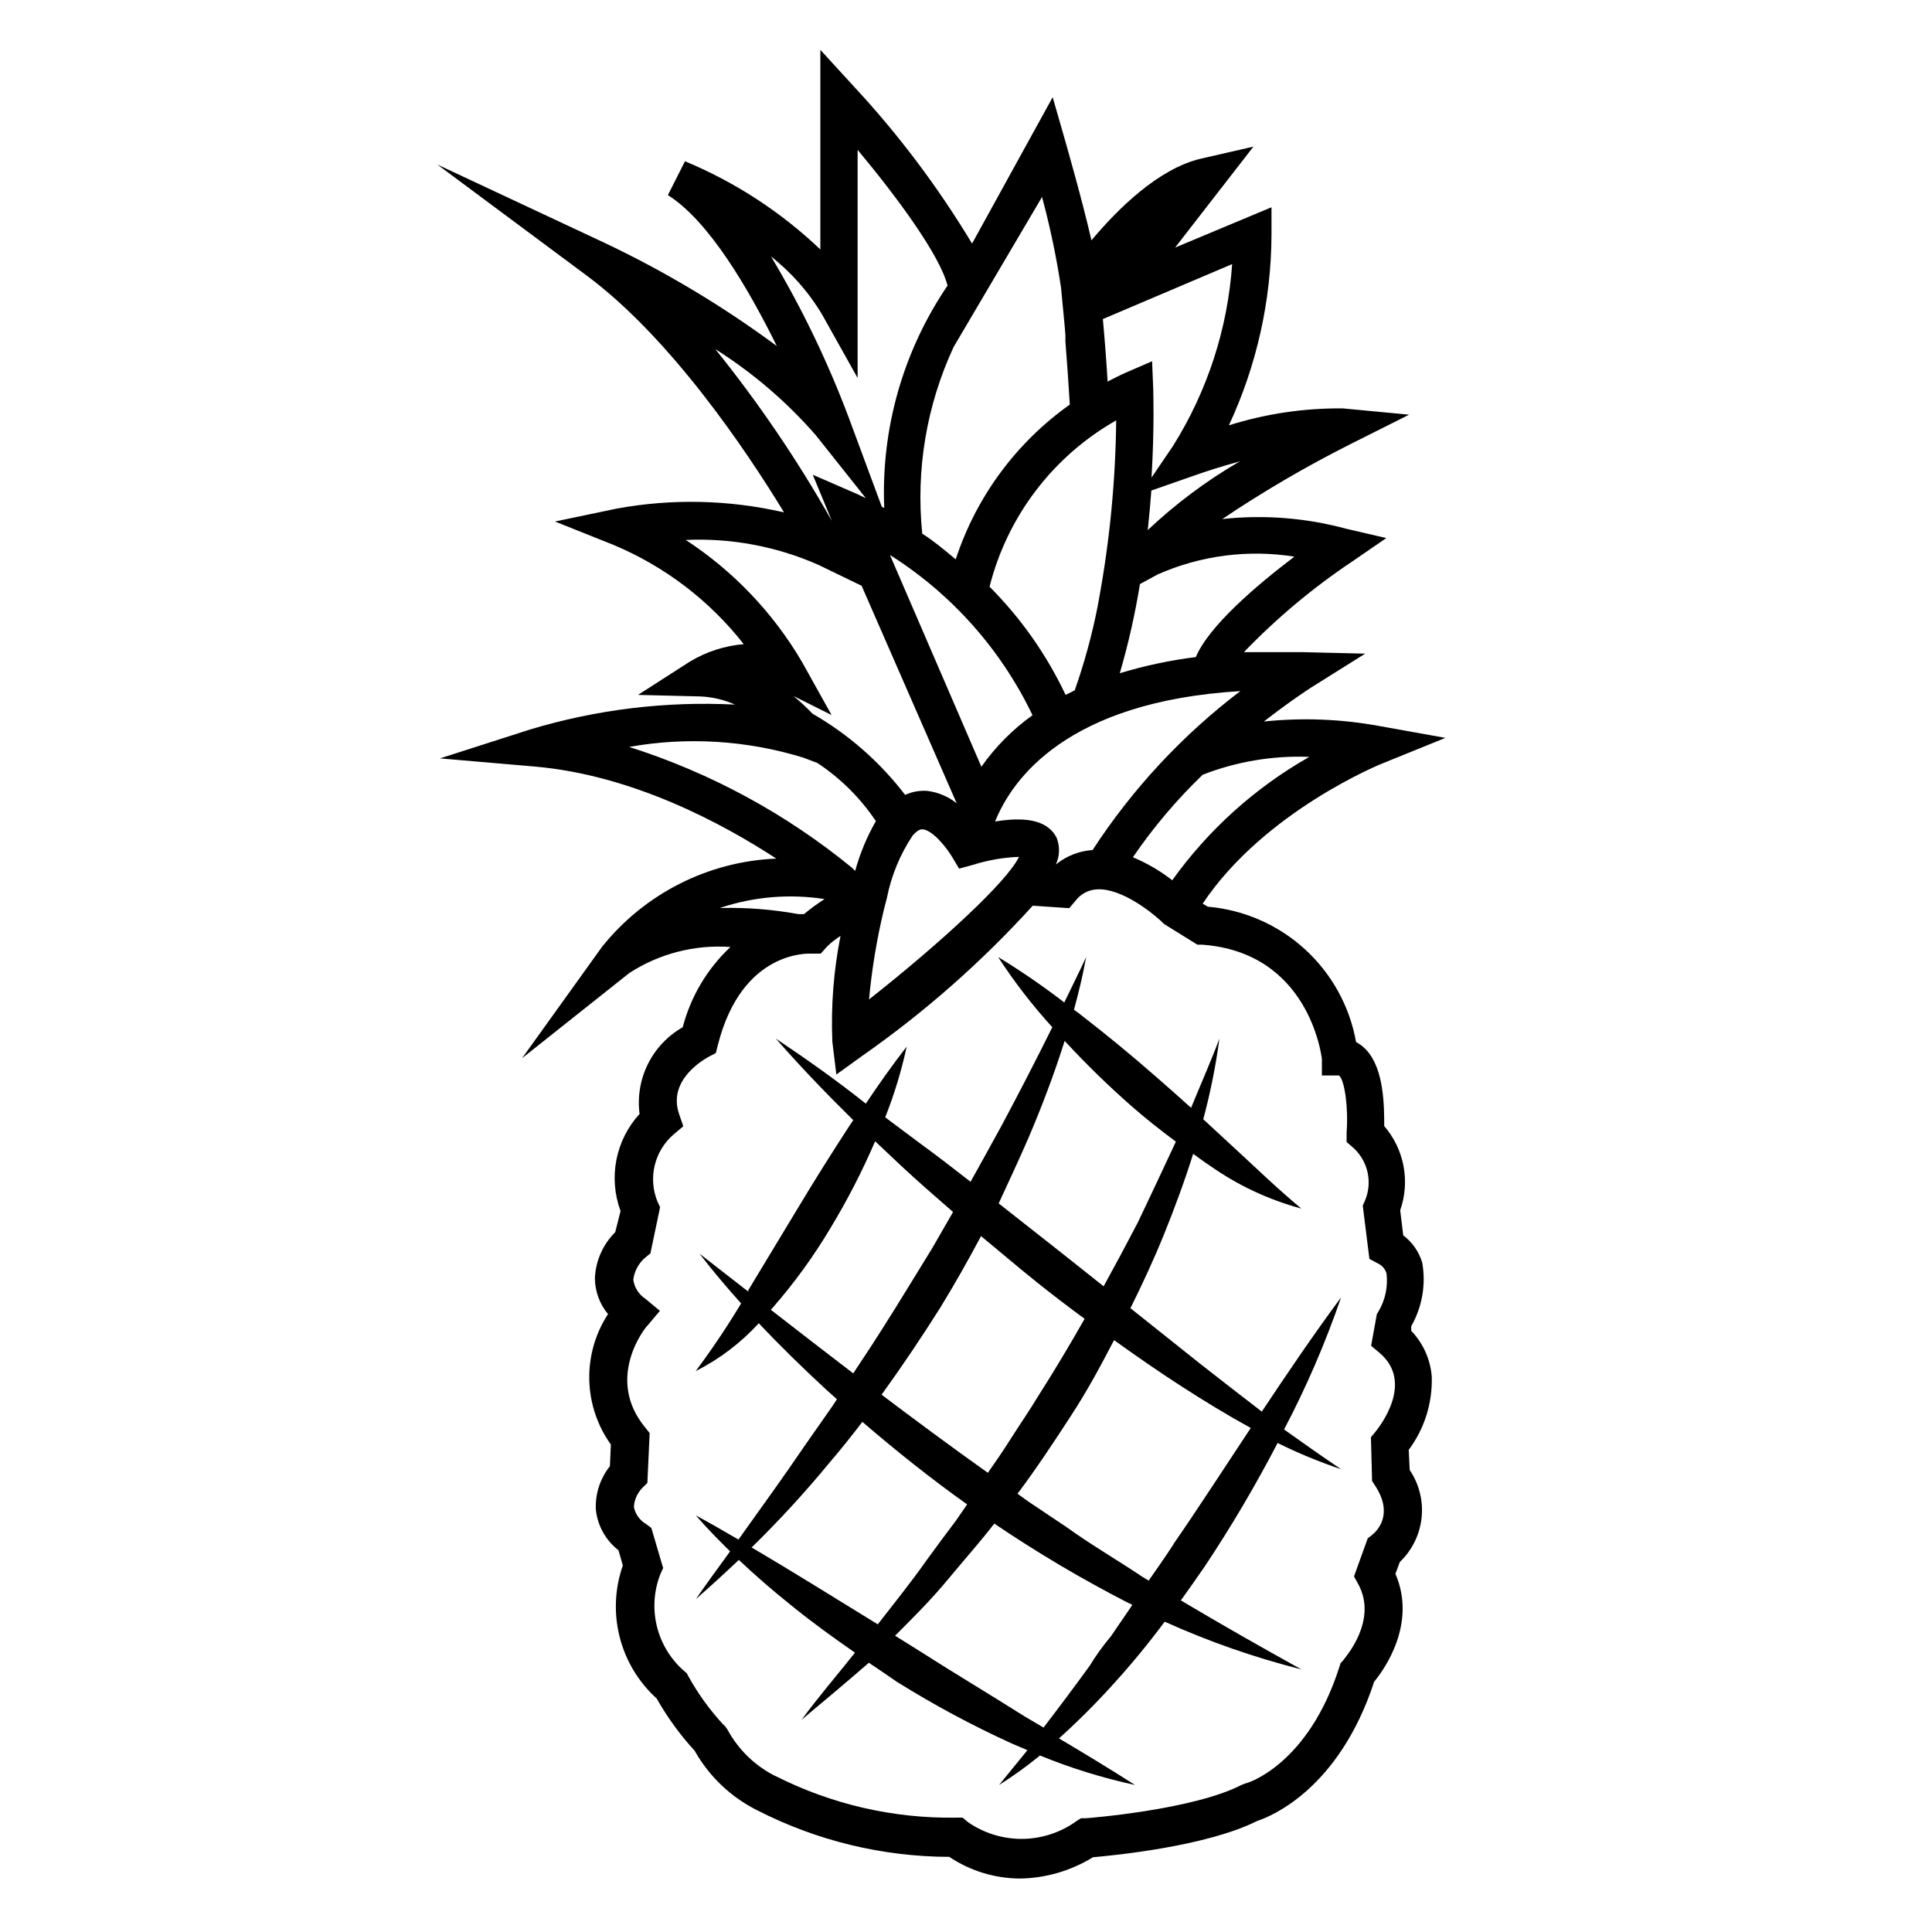
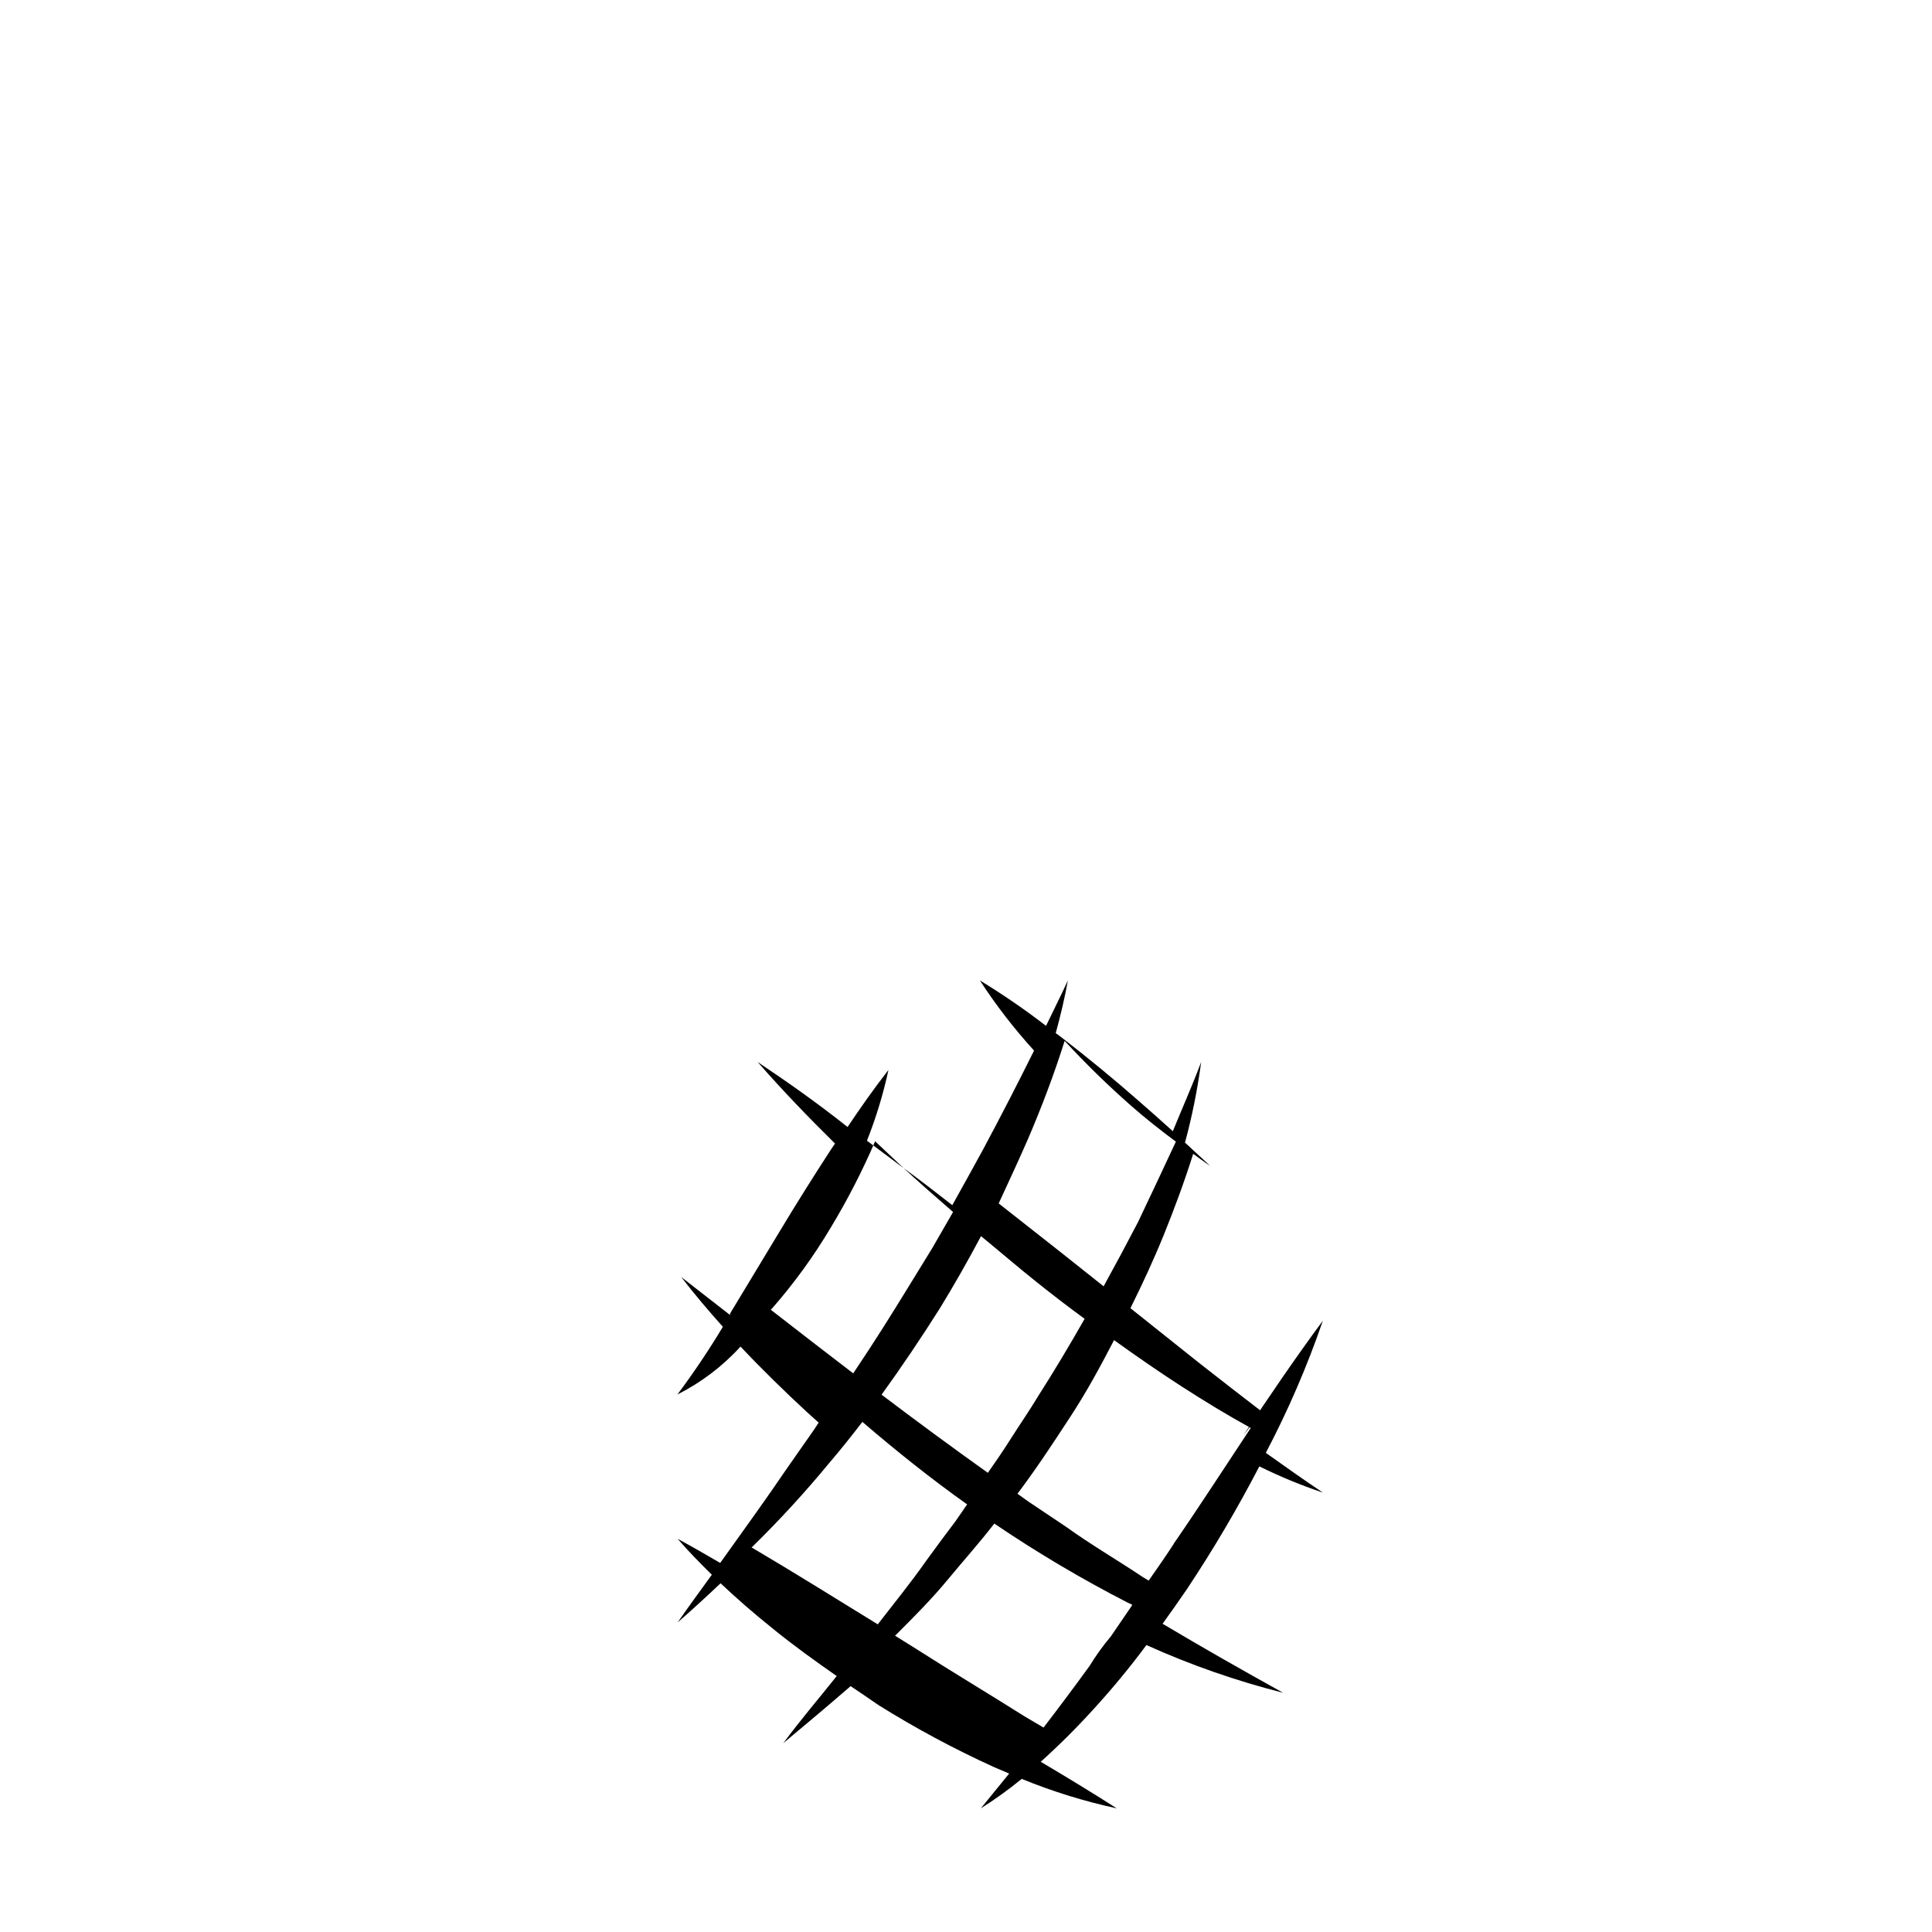
<svg xmlns="http://www.w3.org/2000/svg" fill="#000000" width="800px" height="800px" version="1.1" viewBox="144 144 512 512">
  <g>
-     <path d="m523.43 508.77c-0.367-4.535-2.289-8.809-5.441-12.09v-1.211c2.902-5.098 3.938-11.047 2.922-16.824-0.855-2.898-2.621-5.445-5.039-7.258l-0.805-6.648c1.32-3.766 1.621-7.809 0.879-11.727-0.742-3.922-2.508-7.574-5.113-10.594 0-5.039 0-15.113-4.734-20.152-0.781-0.855-1.699-1.57-2.723-2.113-1.691-9.469-6.461-18.117-13.562-24.602-7.106-6.484-16.148-10.445-25.734-11.27l-1.359-0.805c16.375-24.535 47.457-37.129 47.812-37.23l16.523-6.703-17.434-3.125h0.004c-10.117-1.871-20.449-2.277-30.684-1.211 7.254-5.644 12.395-8.918 12.543-9.02l14.309-8.965-16.777-0.402h-15.367 0.004c8.68-9.02 18.309-17.078 28.715-24.031l9.02-6.195-10.629-2.473c-10.695-2.894-21.836-3.766-32.852-2.566 10.863-7.297 22.172-13.91 33.859-19.801l15.668-7.859-17.531-1.664h-0.004c-10.246-0.105-20.449 1.406-30.227 4.484 7.344-15.785 11.195-32.969 11.285-50.379v-7.406l-25.543 10.68 20.758-26.754-13.855 3.176c-11.336 2.621-22.27 13.504-29.07 21.664-2.621-11.387-6.648-25.191-6.902-26.199l-3.375-11.738-21.363 38.793c-9-14.973-19.535-28.973-31.438-41.766l-8.766-9.574v52.902c-10.422-9.926-22.582-17.852-35.871-23.379l-4.535 8.969c10.984 6.902 21.562 25.191 28.867 40.004h0.004c-14.203-10.508-29.391-19.621-45.344-27.207l-44.637-20.906 39.648 29.473c22.219 16.523 42.219 46.25 52.246 62.723-14.555-3.359-29.645-3.703-44.336-1.008l-16.375 3.426 15.516 6.195 0.004 0.004c13.559 5.676 25.438 14.73 34.508 26.297-5.019 0.43-9.879 2-14.207 4.586l-13.805 8.867 16.426 0.402c3.199 0.125 6.348 0.863 9.27 2.168-18.348-0.938-36.719 1.293-54.309 6.598l-23.879 7.656 25.191 2.168c25.945 2.266 49.727 15.113 63.934 24.383l-0.004 0.004c-18.066 0.746-34.918 9.293-46.199 23.426l-21.16 29.473 28.414-22.57c7.945-5.156 17.355-7.578 26.805-6.902-6.137 5.75-10.523 13.121-12.648 21.262-3.969 2.262-7.18 5.652-9.215 9.746-2.035 4.09-2.809 8.695-2.219 13.227-3.125 3.414-5.246 7.621-6.137 12.164-0.887 4.543-0.508 9.238 1.098 13.582l-1.41 5.59c-3.277 3.258-5.199 7.629-5.391 12.242 0.039 3.465 1.266 6.809 3.477 9.473-3.371 5.168-5.102 11.23-4.965 17.398 0.133 6.164 2.129 12.148 5.719 17.164l-0.25 5.742c-2.586 3.234-3.91 7.301-3.731 11.438 0.426 4.281 2.594 8.195 5.996 10.832l1.16 4.031c-2.141 6.106-2.434 12.711-0.836 18.984 1.594 6.273 5.004 11.938 9.801 16.281 2.824 4.984 6.203 9.633 10.078 13.855 3.801 6.762 9.539 12.234 16.473 15.719 15.781 8.098 33.25 12.344 50.988 12.391 5.531 3.703 12.031 5.703 18.691 5.746 6.856-0.098 13.555-2.051 19.395-5.644 5.793-0.504 30.23-2.922 43.527-9.621 3.578-1.16 21.664-8.414 30.984-36.879 2.769-3.375 11.336-15.418 5.644-28.617l1.16-3.125c3.246-3.098 5.293-7.246 5.773-11.711 0.477-4.465-0.641-8.953-3.156-12.672l-0.25-5.34c4.172-5.606 6.324-12.461 6.098-19.449zm-32.445-164.19c-14.336 8.137-26.734 19.293-36.328 32.699-3.188-2.488-6.695-4.539-10.426-6.098 5.394-7.902 11.594-15.23 18.488-21.863 8.996-3.508 18.617-5.121 28.266-4.738zm-66.957 21.465c-2.519-5.039-9.02-5.543-16.324-4.332 4.484-11.133 18.941-31.789 64.992-34.562-15.371 11.688-28.613 25.934-39.148 42.117-3.559 0.238-6.957 1.578-9.723 3.828 1.023-2.227 1.094-4.769 0.203-7.051zm-44.988 15.922-0.004-0.004c1.172-5.922 3.5-11.555 6.852-16.574 1.258-1.41 2.066-1.613 2.469-1.613 2.469 0 6.144 4.332 7.859 7.152l1.965 3.273 3.68-1.008v0.004c3.949-1.254 8.051-1.969 12.191-2.117-3.273 6.75-21.16 23.125-39.75 37.785v0.004c0.746-8.082 2.078-16.094 3.981-23.984m39.398-51.387c-5.273 3.769-9.875 8.402-13.605 13.703l-24.23-56.125c16.371 10.34 29.488 25.098 37.836 42.574zm17.18-28.668c-1.484 7.508-3.504 14.898-6.047 22.117l-2.418 1.211c-5.023-10.641-11.84-20.34-20.152-28.668 4.703-18.656 16.824-34.578 33.555-44.082-0.164 15.836-1.68 31.629-4.535 47.207m51.742-11.082c-9.773 7.406-22.621 18.289-26.098 26.602v-0.004c-6.828 0.852-13.57 2.285-20.152 4.281 2.262-7.758 4.047-15.648 5.34-23.629l4.734-2.57v0.004c11.387-5.027 23.984-6.652 36.273-4.688zm-14.559-25.191-0.004-0.004c-8.762 5.102-16.906 11.184-24.281 18.141 0.402-3.68 0.707-7.152 0.957-10.48l11.688-4.082c2.57-0.906 6.852-2.316 11.688-3.625zm-1.918-52.348c-1.176 17.141-6.574 33.719-15.719 48.266l-5.644 8.312c0.805-13.301 0.453-22.621 0.453-23.477l-0.301-7.356-6.75 2.922c-1.762 0.754-3.375 1.613-5.039 2.469-0.301-5.039-0.754-11.133-1.258-16.574zm-44.184 18.793v1.664c0.504 6.398 0.957 13.148 1.16 16.777v-0.004c-14.211 10.078-24.809 24.457-30.23 41.012-3.074-2.57-6.047-5.039-8.867-6.801-1.734-16.941 1.141-34.035 8.312-49.477l23.43-39.75c2.137 7.906 3.816 15.934 5.035 24.031l0.957 10.078m-78.191-18.641c5.574 4.309 10.293 9.621 13.906 15.668l9.422 16.828v-60.457c10.43 12.496 21.766 27.859 23.832 35.973v-0.004c-11.785 17.336-17.668 38.008-16.777 58.945l-0.656-0.352-8.816-23.781v0.004c-5.602-14.867-12.531-29.203-20.707-42.824zm-14.711 24.637c10.066 6.312 19.148 14.066 26.957 23.023l13.25 16.676-2.469-1.16-11.586-5.039 5.039 12.191-0.004 0.004c-9.07-16.062-19.449-31.344-31.035-45.695zm-7.504 50.781c12.109-0.547 24.184 1.727 35.266 6.652l11.336 5.492 25.191 57.637v-0.004c-2.238-1.781-4.922-2.914-7.762-3.273-2.019-0.152-4.051 0.211-5.894 1.059-6.676-8.723-15.016-16.035-24.535-21.512-1.59-1.656-3.273-3.219-5.035-4.688l10.078 5.039-7.863-14.105c-7.629-13-18.164-24.051-30.781-32.297zm-15.113 54.863-0.004 0.004c15.422-2.762 31.281-1.793 46.25 2.82l3.727 1.41h0.004c6.144 4.059 11.418 9.297 15.516 15.418-2.375 4.152-4.223 8.586-5.492 13.199l-0.855-0.855c-17.465-14.301-37.484-25.156-58.996-31.992zm24.133 42.672-0.004 0.004c8.93-3.004 18.453-3.816 27.762-2.367-1.898 1.207-3.715 2.535-5.441 3.981h-1.512c-6.797-1.242-13.699-1.785-20.605-1.613zm172.86 151.85 0.754 1.16c5.039 7.609 0.656 11.992-0.754 13.148l-1.16 0.906-3.629 10.078 1.109 2.016c5.34 9.723-3.578 19.598-3.93 20.152l-0.754 0.855-0.352 1.109c-8.215 25.691-24.285 30.73-24.891 30.73l-1.008 0.402c-12.898 6.648-40.961 8.816-41.262 8.816h-1.258l-1.059 0.656c-4.172 3.059-9.195 4.742-14.371 4.816-5.172 0.07-10.242-1.473-14.5-4.414l-1.461-1.211h-1.914v0.004c-16.504 0.223-32.82-3.543-47.559-10.984l-0.555-0.25v-0.004c-5.184-2.711-9.445-6.902-12.242-12.039l-0.605-0.906-0.656-0.605h0.004c-3.555-3.867-6.633-8.148-9.172-12.746l-0.402-0.754-0.656-0.555c-3.574-3.098-6.102-7.227-7.238-11.816-1.137-4.594-0.824-9.422 0.891-13.828l0.754-1.664-3.125-10.629-1.359-1.008h0.004c-1.688-0.977-2.879-2.625-3.273-4.535 0.105-1.891 0.895-3.68 2.215-5.039l1.359-1.359 0.605-13.199-1.211-1.512c-10.68-13 0-26.449 0.656-27.004l3.273-3.879-3.879-3.223v-0.004c-1.738-1.137-2.894-2.977-3.172-5.035 0.285-2.281 1.418-4.367 3.172-5.848l1.359-1.109 2.57-12.242-0.707-1.512 0.004 0.004c-1.234-3.031-1.488-6.367-0.73-9.547 0.762-3.18 2.496-6.043 4.961-8.188l2.621-2.215-1.109-3.223c-3.125-9.07 6.602-14.461 7.707-15.113l2.016-1.059 0.555-2.168c6.398-25.191 24.133-24.184 24.789-24.184h2.469l1.664-1.863v-0.004c1.09-1.062 2.289-2.008 3.574-2.82-1.836 9.234-2.562 18.656-2.164 28.062l1.059 8.664 7.004-5.039h-0.004c16.445-11.516 31.551-24.832 45.043-39.699l9.672 0.656 1.664-1.965c1.367-1.816 3.473-2.926 5.742-3.023 6.648-0.352 15.113 6.551 17.785 9.219l8.766 5.441h1.211c28.312 2.016 31.641 29.27 31.789 30.23v4.434h4.535c1.512 1.211 2.519 8.664 2.016 15.113v2.519l1.914 1.664v-0.004c3.82 3.57 4.988 9.156 2.922 13.957l-0.555 1.258 1.762 14.105 2.266 1.211h0.004c1.094 0.512 1.918 1.465 2.266 2.621 0.418 3.5-0.324 7.039-2.117 10.074l-0.453 0.754-1.512 8.363 2.215 1.863c9.32 7.859 0 19.547-1.008 20.859l-1.258 1.512z" />
-     <path d="m478.39 518.09c-5.594-4.281-11.133-8.613-16.676-12.949l-18.137-14.457c3.176-6.398 6.195-12.898 8.867-19.496 2.672-6.602 5.492-14.156 7.758-21.41 1.512 1.059 2.922 2.168 4.484 3.176v-0.004c7.336 5.168 15.52 9.004 24.184 11.336-6.852-5.691-12.949-11.688-19.348-17.531l-6.648-6.144v-0.004c1.891-7.019 3.324-14.156 4.281-21.363-2.316 6.195-5.039 12.293-7.508 18.34-3.09-2.789-6.195-5.543-9.32-8.262-6.516-5.711-13.234-11.234-20.152-16.574l-1.562-1.16c1.258-4.586 2.367-9.219 3.223-13.957-1.863 4.082-3.879 8.012-5.793 12.043h0.004c-5.617-4.336-11.469-8.355-17.535-12.043 4.273 6.578 9.078 12.797 14.359 18.594-4.367 8.801-8.852 17.5-13.453 26.098-2.719 4.973-5.457 9.926-8.211 14.863-4.383-3.426-8.816-6.852-13.25-10.078l-9.371-7.004c2.41-6.078 4.316-12.348 5.695-18.742-3.93 5.039-7.457 10.078-10.832 15.113-7.859-6.246-15.719-11.789-23.832-17.23 6.551 7.508 13.453 14.66 20.504 21.613l-1.059 1.562c-4.684 7.203-9.219 14.41-13.602 21.715l-13.148 21.766v0.402l-12.949-10.078c3.477 4.535 7.203 8.918 11.035 13.199v0.004c-3.711 6.176-7.727 12.164-12.043 17.934 6.305-3.176 11.973-7.481 16.727-12.695 5.691 6.047 11.637 11.84 17.734 17.48l2.973 2.672-1.258 1.914-7.055 10.078c-5.742 8.465-11.738 16.727-17.785 25.191-3.727-2.168-7.457-4.332-11.285-6.398 2.871 3.324 5.945 6.449 9.07 9.523-3.023 4.18-6.098 8.363-9.07 12.645 3.879-3.375 7.656-6.852 11.387-10.379 4.434 4.18 9.02 8.16 13.754 11.941 5.492 4.484 11.234 8.613 17.027 12.645-4.684 5.894-9.621 11.637-14.156 17.785 6.047-5.039 12.043-10.078 17.836-15.113 2.469 1.664 5.039 3.375 7.406 5.039v-0.004c9.789 6.117 19.973 11.586 30.48 16.371l4.133 1.762c-2.469 3.074-5.039 6.144-7.508 9.219v0.004c3.766-2.383 7.383-4.988 10.832-7.809 8.152 3.332 16.582 5.945 25.191 7.809-6.699-4.281-13.352-8.312-20.152-12.344 4.902-4.41 9.574-9.066 14.004-13.953 4.957-5.414 9.633-11.082 14.008-16.98 11.676 5.273 23.801 9.504 36.223 12.645-10.832-5.996-21.461-12.043-31.941-18.289 2.184-3.023 4.332-6.078 6.449-9.168 6.977-10.496 13.383-21.359 19.195-32.543 5.441 2.695 11.066 5.019 16.824 6.949-5.039-3.375-10.078-6.953-15.113-10.531v0.004c5.926-11.27 10.977-22.977 15.113-35.016-7.305 9.875-14.207 20.051-21.008 30.277zm-61.918-72.344c3.629-8.465 6.902-17.129 9.672-25.895v-0.004c5.531 5.992 11.363 11.691 17.484 17.082 3.828 3.375 7.859 6.551 11.992 9.621-3.359 7.223-6.719 14.359-10.078 21.41-2.957 5.676-5.981 11.32-9.07 16.93l-11.285-8.969-16.523-13c2.621-5.691 5.289-11.383 7.809-17.176zm-10.68 88.566c-9.473-6.75-18.844-13.652-28.164-20.707 5.391-7.457 10.531-15.113 15.469-22.922 3.828-6.246 7.457-12.645 10.883-19.094 5.039 4.133 9.773 8.211 14.762 12.191 4.199 3.359 8.43 6.602 12.695 9.723-3.93 6.902-8.012 13.754-12.293 20.453-2.266 3.777-4.785 7.406-7.152 11.133-2.371 3.734-4.082 6.203-6.199 9.223zm-57.535-43.227 0.453-0.453c5.773-6.606 10.934-13.719 15.418-21.258 4.453-7.359 8.395-15.02 11.789-22.926l6.953 6.551c4.484 4.18 9.117 8.211 13.703 12.191l-5.543 9.621-6.5 10.578c-4.332 7.055-8.715 14.055-13.352 20.957l-1.059 1.613c-7.285-5.57-14.574-11.199-21.863-16.875zm-5.039 62.977c7.234-7.062 14.078-14.516 20.504-22.316 3.074-3.578 5.945-7.203 8.816-10.934 8.918 7.656 18.238 15.113 27.762 21.867l-3.023 4.383c-2.672 3.527-5.289 7.055-7.91 10.68-4.031 5.742-8.465 11.184-12.746 16.727-11.234-6.902-22.27-13.805-33.555-20.457zm100.76 15.418-5.543 8.113c-2.113 2.516-4.012 5.152-5.691 7.906-3.981 5.492-8.062 10.934-12.191 16.324l-5.039-2.973c-9.574-6.047-19.297-11.84-28.816-17.938l-5.492-3.426c5.039-5.039 9.621-9.621 13.957-14.863 4.332-5.238 8.414-9.773 12.344-14.863l-0.004 0.004c11.324 7.672 23.102 14.656 35.27 20.91l1.211 0.555zm11.035-16.273c-2.117 3.273-4.383 6.5-6.602 9.672l-1.664-1.008c-6.699-4.484-13.652-8.516-20.152-13.199l-10.078-6.75-2.871-2.066c5.039-6.699 9.574-13.602 14.105-20.555 4.535-6.953 7.91-13.301 11.488-20.152 5.894 4.231 11.84 8.363 17.938 12.293 6.098 3.93 12.043 7.559 18.289 10.984-6.852 10.328-13.5 20.656-20.453 30.73z" />
+     <path d="m478.39 518.09c-5.594-4.281-11.133-8.613-16.676-12.949l-18.137-14.457c3.176-6.398 6.195-12.898 8.867-19.496 2.672-6.602 5.492-14.156 7.758-21.41 1.512 1.059 2.922 2.168 4.484 3.176v-0.004l-6.648-6.144v-0.004c1.891-7.019 3.324-14.156 4.281-21.363-2.316 6.195-5.039 12.293-7.508 18.34-3.09-2.789-6.195-5.543-9.32-8.262-6.516-5.711-13.234-11.234-20.152-16.574l-1.562-1.16c1.258-4.586 2.367-9.219 3.223-13.957-1.863 4.082-3.879 8.012-5.793 12.043h0.004c-5.617-4.336-11.469-8.355-17.535-12.043 4.273 6.578 9.078 12.797 14.359 18.594-4.367 8.801-8.852 17.5-13.453 26.098-2.719 4.973-5.457 9.926-8.211 14.863-4.383-3.426-8.816-6.852-13.25-10.078l-9.371-7.004c2.41-6.078 4.316-12.348 5.695-18.742-3.93 5.039-7.457 10.078-10.832 15.113-7.859-6.246-15.719-11.789-23.832-17.23 6.551 7.508 13.453 14.66 20.504 21.613l-1.059 1.562c-4.684 7.203-9.219 14.41-13.602 21.715l-13.148 21.766v0.402l-12.949-10.078c3.477 4.535 7.203 8.918 11.035 13.199v0.004c-3.711 6.176-7.727 12.164-12.043 17.934 6.305-3.176 11.973-7.481 16.727-12.695 5.691 6.047 11.637 11.84 17.734 17.48l2.973 2.672-1.258 1.914-7.055 10.078c-5.742 8.465-11.738 16.727-17.785 25.191-3.727-2.168-7.457-4.332-11.285-6.398 2.871 3.324 5.945 6.449 9.07 9.523-3.023 4.18-6.098 8.363-9.07 12.645 3.879-3.375 7.656-6.852 11.387-10.379 4.434 4.18 9.02 8.16 13.754 11.941 5.492 4.484 11.234 8.613 17.027 12.645-4.684 5.894-9.621 11.637-14.156 17.785 6.047-5.039 12.043-10.078 17.836-15.113 2.469 1.664 5.039 3.375 7.406 5.039v-0.004c9.789 6.117 19.973 11.586 30.48 16.371l4.133 1.762c-2.469 3.074-5.039 6.144-7.508 9.219v0.004c3.766-2.383 7.383-4.988 10.832-7.809 8.152 3.332 16.582 5.945 25.191 7.809-6.699-4.281-13.352-8.312-20.152-12.344 4.902-4.41 9.574-9.066 14.004-13.953 4.957-5.414 9.633-11.082 14.008-16.98 11.676 5.273 23.801 9.504 36.223 12.645-10.832-5.996-21.461-12.043-31.941-18.289 2.184-3.023 4.332-6.078 6.449-9.168 6.977-10.496 13.383-21.359 19.195-32.543 5.441 2.695 11.066 5.019 16.824 6.949-5.039-3.375-10.078-6.953-15.113-10.531v0.004c5.926-11.27 10.977-22.977 15.113-35.016-7.305 9.875-14.207 20.051-21.008 30.277zm-61.918-72.344c3.629-8.465 6.902-17.129 9.672-25.895v-0.004c5.531 5.992 11.363 11.691 17.484 17.082 3.828 3.375 7.859 6.551 11.992 9.621-3.359 7.223-6.719 14.359-10.078 21.41-2.957 5.676-5.981 11.32-9.07 16.93l-11.285-8.969-16.523-13c2.621-5.691 5.289-11.383 7.809-17.176zm-10.68 88.566c-9.473-6.75-18.844-13.652-28.164-20.707 5.391-7.457 10.531-15.113 15.469-22.922 3.828-6.246 7.457-12.645 10.883-19.094 5.039 4.133 9.773 8.211 14.762 12.191 4.199 3.359 8.43 6.602 12.695 9.723-3.93 6.902-8.012 13.754-12.293 20.453-2.266 3.777-4.785 7.406-7.152 11.133-2.371 3.734-4.082 6.203-6.199 9.223zm-57.535-43.227 0.453-0.453c5.773-6.606 10.934-13.719 15.418-21.258 4.453-7.359 8.395-15.02 11.789-22.926l6.953 6.551c4.484 4.18 9.117 8.211 13.703 12.191l-5.543 9.621-6.5 10.578c-4.332 7.055-8.715 14.055-13.352 20.957l-1.059 1.613c-7.285-5.57-14.574-11.199-21.863-16.875zm-5.039 62.977c7.234-7.062 14.078-14.516 20.504-22.316 3.074-3.578 5.945-7.203 8.816-10.934 8.918 7.656 18.238 15.113 27.762 21.867l-3.023 4.383c-2.672 3.527-5.289 7.055-7.91 10.68-4.031 5.742-8.465 11.184-12.746 16.727-11.234-6.902-22.27-13.805-33.555-20.457zm100.76 15.418-5.543 8.113c-2.113 2.516-4.012 5.152-5.691 7.906-3.981 5.492-8.062 10.934-12.191 16.324l-5.039-2.973c-9.574-6.047-19.297-11.84-28.816-17.938l-5.492-3.426c5.039-5.039 9.621-9.621 13.957-14.863 4.332-5.238 8.414-9.773 12.344-14.863l-0.004 0.004c11.324 7.672 23.102 14.656 35.27 20.91l1.211 0.555zm11.035-16.273c-2.117 3.273-4.383 6.5-6.602 9.672l-1.664-1.008c-6.699-4.484-13.652-8.516-20.152-13.199l-10.078-6.75-2.871-2.066c5.039-6.699 9.574-13.602 14.105-20.555 4.535-6.953 7.91-13.301 11.488-20.152 5.894 4.231 11.84 8.363 17.938 12.293 6.098 3.93 12.043 7.559 18.289 10.984-6.852 10.328-13.5 20.656-20.453 30.73z" />
  </g>
</svg>